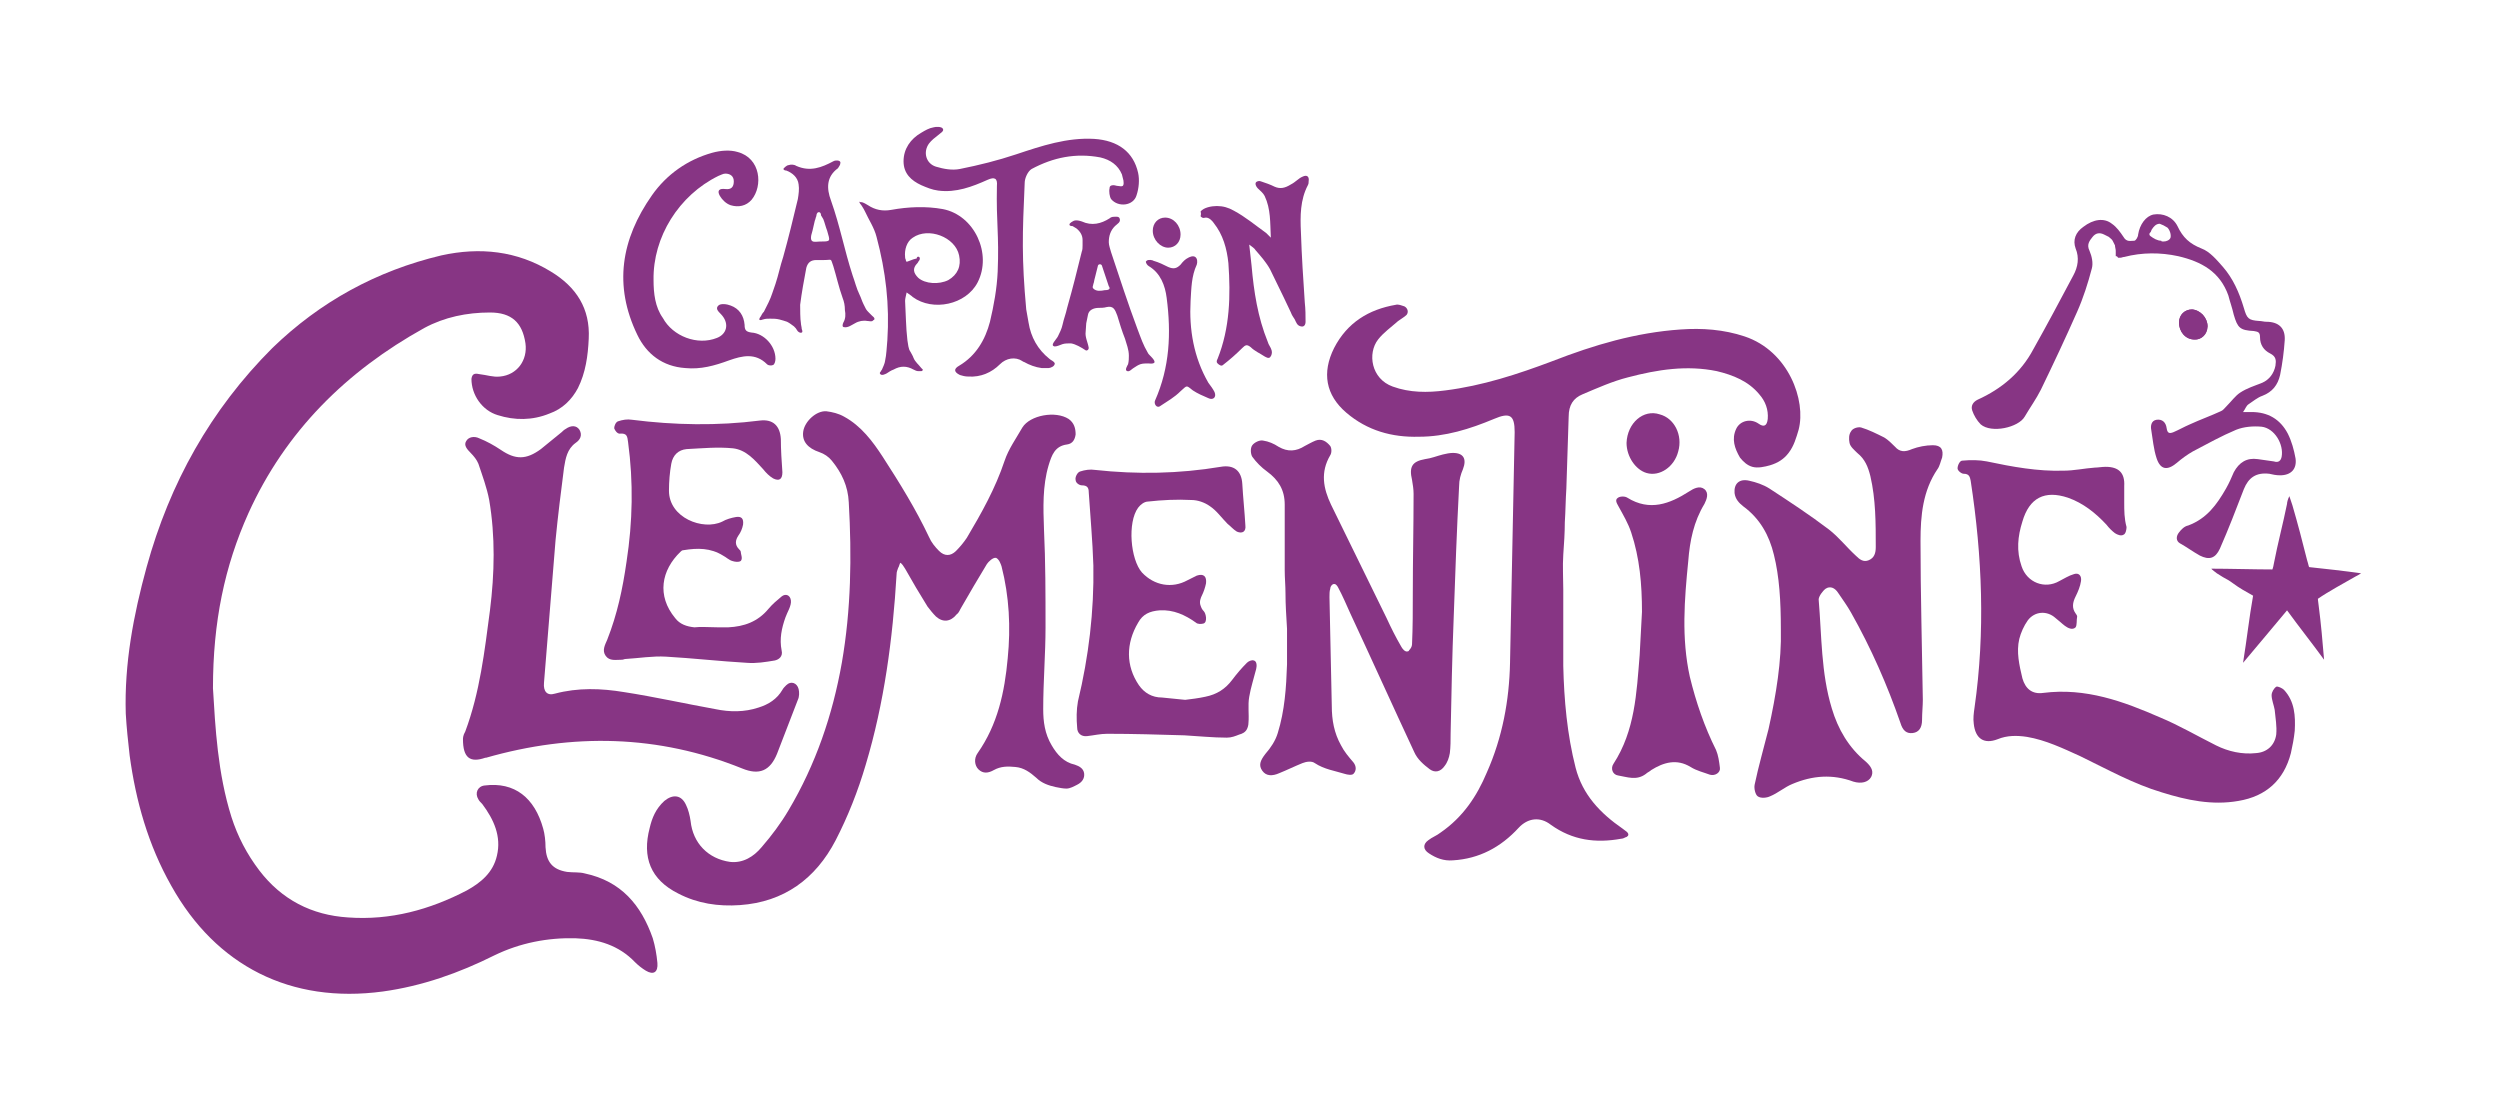
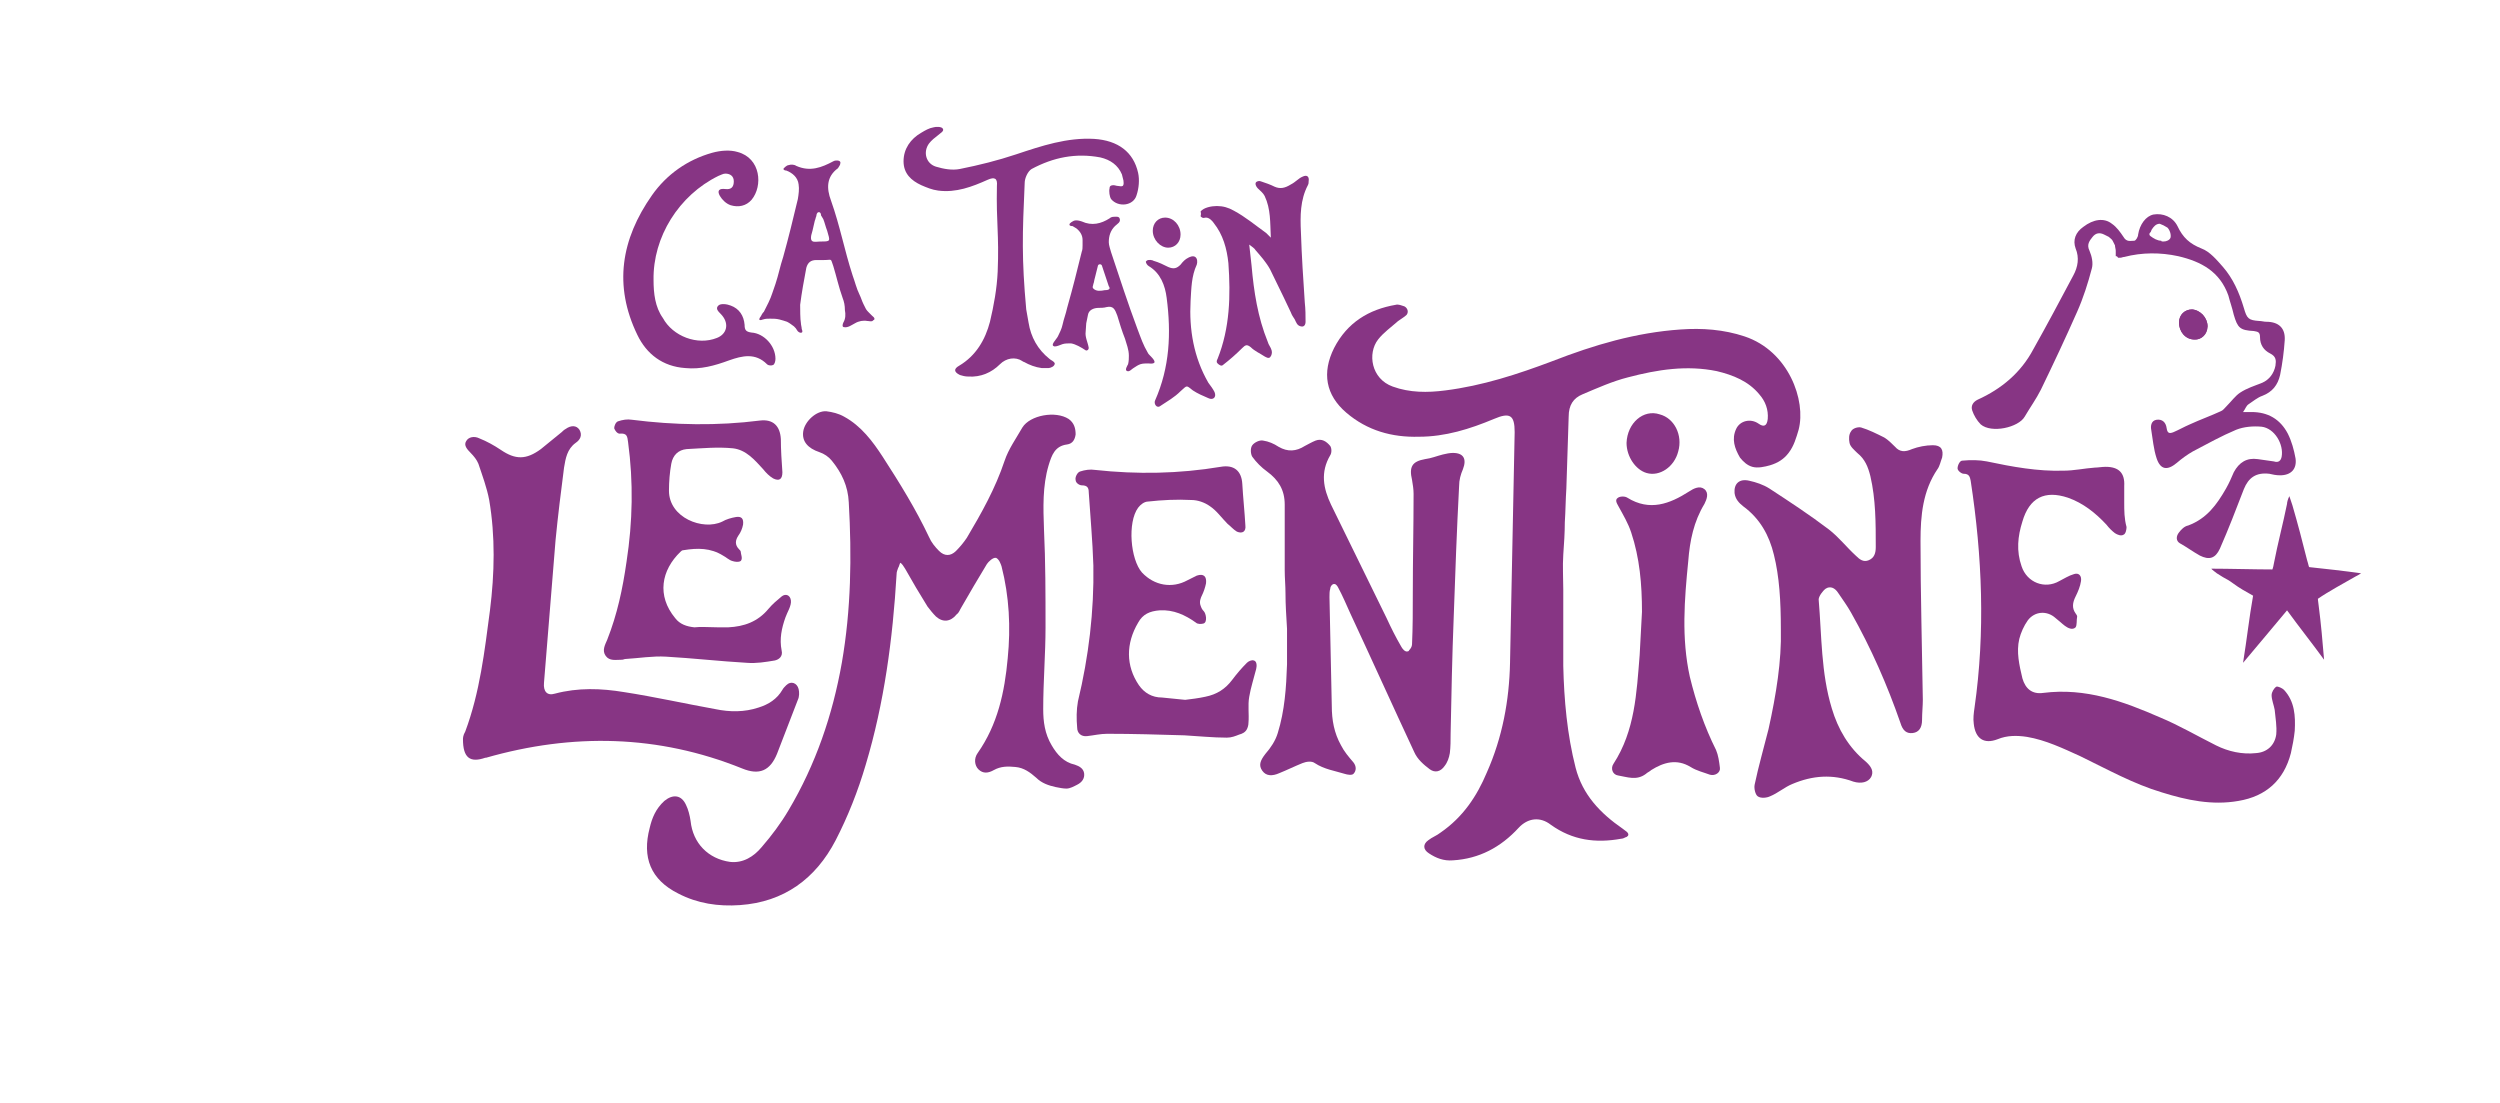
<svg xmlns="http://www.w3.org/2000/svg" version="1.1" id="Layer_1" x="0px" y="0px" viewBox="0 0 324 143" style="enable-background:new 0 0 324 143;" xml:space="preserve">
  <style type="text/css">
	.st0{fill:#873584;}
</style>
  <g>
    <path class="st0" d="M210.8,57.4c0,1.8,1.2,3.5,2.6,3.9c1.7,0.5,3.6-0.8,4.1-2.8c0.6-2.1-0.5-4.3-2.4-4.8   C213,53,210.9,54.8,210.8,57.4z" />
    <path class="st0" d="M286.1,42.3c0-1.1-0.9-2.1-2-2.2c-1,0-1.7,0.7-1.7,1.7c0,1.2,0.8,2.2,2,2.2C285.3,44.1,286,43.3,286.1,42.3z" />
    <g>
-       <path class="st0" d="M27.6,89.2c0-8.6,1.5-15.8,4.6-22.7C37,55.9,44.9,48.1,55,42.5c2.6-1.4,5.5-2,8.5-2c2.8,0,4.2,1.3,4.6,4    c0.3,2.2-1.1,4.1-3.3,4.3c-0.9,0.1-1.7-0.2-2.6-0.3c-0.5-0.1-1-0.2-1.1,0.6c0,2.1,1.4,4.1,3.4,4.7c2.2,0.7,4.5,0.7,6.7-0.2    c1.7-0.6,2.9-1.8,3.7-3.3c1-2,1.3-4.2,1.4-6.4c0.2-3.9-1.6-6.7-4.9-8.7c-4.4-2.7-9.2-3.2-14.2-2.1c-8.4,2-15.7,6-21.9,12    C27.3,53.1,22,62.6,19,73.5c-1.7,6.2-2.9,12.5-2.7,19c0.1,1.8,0.3,3.6,0.5,5.4c0.8,5.9,2.4,11.6,5.4,16.9    c5.8,10.4,15.5,15.3,27.4,13.7c5.1-0.7,9.9-2.4,14.5-4.7c3.3-1.6,6.9-2.3,10.5-2.2c2.9,0.1,5.6,0.9,7.7,3.1    c0.4,0.4,0.9,0.8,1.4,1.1c1,0.6,1.6,0.2,1.5-1c-0.1-1.1-0.3-2.2-0.6-3.2c-1.5-4.3-4.1-7.4-8.8-8.4c-0.7-0.2-1.5-0.1-2.3-0.2    c-1.9-0.3-2.7-1.3-2.8-3.2c0-0.8-0.1-1.7-0.3-2.4c-1.1-4-3.7-6.1-7.6-5.6c-0.9,0.1-1.3,1-0.8,1.8c0.1,0.2,0.3,0.4,0.5,0.6    c1.5,2,2.5,4.2,1.9,6.7c-0.5,2.2-2.1,3.5-3.9,4.5c-4.8,2.5-9.9,3.9-15.4,3.5c-4.7-0.3-8.6-2.3-11.5-6.1c-1.6-2.1-2.8-4.4-3.6-6.9    C28.2,100.2,27.9,94.2,27.6,89.2z" />
      <path class="st0" d="M275.3,65.1C275.3,65.1,275.2,65.1,275.3,65.1c0-0.7,0-1.4,0-2.1c0.1-1.7-0.7-2.5-2.4-2.5    c-0.5,0-1,0.1-1.4,0.1c-1.4,0.1-2.7,0.4-4.1,0.4c-3.3,0.1-6.6-0.5-9.9-1.2c-1-0.2-2.1-0.2-3.2-0.1c-0.3,0-0.6,0.6-0.6,1    c0,0.3,0.5,0.7,0.8,0.7c0.7,0,0.8,0.4,0.9,0.9c1.5,9.8,1.9,19.6,0.5,29.4c-0.1,0.7-0.2,1.4-0.1,2.1c0.2,1.9,1.3,2.7,3.1,2    c1.2-0.5,2.5-0.5,3.8-0.3c2.4,0.4,4.7,1.5,6.9,2.5c3.5,1.7,6.9,3.6,10.6,4.7c3.2,1,6.5,1.7,9.9,1.1c3.6-0.6,5.9-2.7,6.8-6.2    c0.2-0.9,0.4-1.9,0.5-2.9c0.1-1.9,0-3.8-1.4-5.3c-0.2-0.2-0.8-0.5-1-0.4c-0.3,0.2-0.6,0.7-0.6,1.1c0,0.6,0.3,1.3,0.4,1.9    c0.1,1.1,0.3,2.1,0.2,3.2c-0.2,1.4-1.2,2.3-2.6,2.4c-1.8,0.2-3.6-0.2-5.2-1c-2.4-1.2-4.8-2.6-7.2-3.6c-4.8-2.1-9.7-3.9-15.2-3.2    c-1.4,0.2-2.3-0.5-2.7-1.9c-0.4-1.7-0.8-3.4-0.4-5.1c0.2-0.8,0.6-1.7,1.1-2.4c0.9-1.2,2.5-1.3,3.6-0.3c0.4,0.3,0.8,0.7,1.2,1    c0.4,0.3,1,0.6,1.4,0.2c0.2-0.3,0.1-0.9,0.2-1.4c0-0.1-0.1-0.3-0.2-0.4c-0.5-0.7-0.4-1.4,0-2.2c0.3-0.6,0.6-1.3,0.7-2    c0.1-0.7-0.3-1.1-0.9-0.9c-0.7,0.2-1.3,0.6-1.9,0.9c-1.9,1.1-4.2,0.2-4.9-1.9c-0.7-2-0.5-3.9,0.1-5.8c0.9-3.1,2.9-4.1,5.9-3.1    c2,0.7,3.6,2,5,3.5c0.3,0.4,0.7,0.8,1.1,1.1c0.3,0.2,0.8,0.4,1.1,0.2c0.3-0.1,0.4-0.7,0.4-1C275.3,67.2,275.3,66.2,275.3,65.1z" />
      <path class="st0" d="M230.8,81.6c0.1,4-0.6,8.4-1.6,12.9c-0.6,2.4-1.3,4.8-1.8,7.2c-0.1,0.5,0.1,1.3,0.4,1.5    c0.4,0.3,1.2,0.2,1.6,0c1-0.4,1.9-1.2,2.9-1.6c2.6-1.1,5.2-1.3,7.9-0.3c1,0.3,1.9,0.1,2.3-0.6c0.3-0.6,0.2-1.2-0.7-2    c-2.2-1.8-3.6-4.2-4.4-6.9c-1.4-4.6-1.3-9.4-1.7-14.1c0-0.4,0.5-1.1,0.9-1.4c0.6-0.4,1.2-0.1,1.6,0.5c0.6,0.9,1.2,1.7,1.7,2.6    c2.6,4.6,4.7,9.4,6.4,14.3c0.3,1,0.8,1.4,1.6,1.3c0.8-0.1,1.2-0.7,1.2-1.7c0-0.9,0.1-1.8,0.1-2.6c-0.1-6.9-0.3-13.7-0.3-20.6    c0-3.3,0.3-6.5,2.2-9.3c0.3-0.4,0.4-1,0.6-1.5c0.2-1-0.1-1.6-1.2-1.6c-0.9,0-1.9,0.2-2.7,0.5c-0.9,0.4-1.6,0.4-2.2-0.3    c-0.4-0.4-0.9-0.9-1.4-1.2c-1-0.5-2-1-3-1.3c-0.4-0.1-1.1,0.1-1.3,0.5c-0.3,0.4-0.3,1-0.2,1.5c0.1,0.5,0.6,0.9,1,1.3    c1,0.8,1.4,1.8,1.7,3c0.7,3,0.7,6.1,0.7,9.2c0,0.8-0.2,1.4-0.9,1.7c-0.7,0.3-1.2-0.1-1.7-0.6c-1.2-1.1-2.2-2.4-3.5-3.4    c-2.5-1.9-5.1-3.6-7.7-5.3c-0.8-0.5-1.7-0.8-2.6-1c-1.3-0.3-2,0.4-1.9,1.6c0.1,0.8,0.6,1.3,1.1,1.7c2.2,1.6,3.4,3.8,4,6.3    C230.6,74.7,230.8,77.9,230.8,81.6z" />
      <path class="st0" d="M60,95.8c0,2.4,0.9,3.1,2.9,2.4c0,0,0.1,0,0.1,0c11.2-3.2,22.3-3,33.2,1.4c2.2,0.9,3.6,0.3,4.5-1.9    c0.9-2.3,1.8-4.7,2.7-7c0.2-0.4,0.2-1,0.1-1.4c-0.2-0.8-1-1.1-1.6-0.5c-0.2,0.2-0.4,0.4-0.5,0.6c-0.7,1.2-1.8,1.9-3.1,2.3    c-1.8,0.6-3.7,0.6-5.6,0.2c-3.9-0.7-7.9-1.6-11.8-2.2c-3-0.5-6-0.6-9,0.2c-1,0.3-1.5-0.3-1.4-1.4c0.5-6.2,1-12.4,1.5-18.5    c0.3-3.1,0.7-6.3,1.1-9.4c0.2-1.2,0.4-2.4,1.5-3.2c0.6-0.4,0.9-1,0.5-1.7c-0.4-0.6-1.1-0.6-1.8-0.1c-0.2,0.1-0.4,0.3-0.5,0.4    c-0.9,0.7-1.8,1.5-2.7,2.2c-1.9,1.4-3.3,1.4-5.2,0.1c-0.9-0.6-1.8-1.1-2.8-1.5c-0.6-0.3-1.4-0.2-1.7,0.4c-0.3,0.5,0.1,1,0.6,1.5    c0.4,0.4,0.8,0.9,1,1.4c0.5,1.5,1.1,3.1,1.4,4.7c0.8,4.7,0.7,9.5,0.1,14.3c-0.7,5.3-1.3,10.6-3.2,15.7C60,95.3,60,95.7,60,95.8z" />
      <path class="st0" d="M212.8,79.3c-0.1,1.9-0.2,3.8-0.3,5.6c-0.4,4.9-0.6,9.8-3.4,14.1c-0.4,0.6-0.1,1.4,0.6,1.5    c1.2,0.2,2.4,0.7,3.6-0.2c0.2-0.2,0.5-0.3,0.7-0.5c1.6-1,3.3-1.5,5.1-0.4c0.8,0.5,1.7,0.7,2.5,1c0.7,0.2,1.4-0.3,1.3-0.9    c-0.1-0.8-0.2-1.6-0.5-2.3c-1.5-3-2.6-6.2-3.4-9.5c-1.1-5-0.7-10-0.2-15c0.2-2.6,0.7-5.1,2.1-7.4c0.3-0.6,0.6-1.4,0-1.9    c-0.6-0.5-1.4-0.1-2,0.3c-2.5,1.6-5.1,2.6-8,0.8c-0.3-0.2-0.9-0.2-1.2,0c-0.5,0.3-0.1,0.8,0.1,1.2c0.6,1.1,1.2,2.1,1.6,3.3    C212.5,72.3,212.8,75.7,212.8,79.3z" />
      <path class="st0" d="M116.7,72.9c-0.1,0.1-0.2,0.6-0.3,0.7c-0.1,0.3-0.2,0.5-0.2,0.8c-0.5,8.4-1.6,16.7-4,24.7    c-1,3.4-2.3,6.7-3.9,9.8c-2.6,5-6.7,8-12.4,8.4c-2.8,0.2-5.5-0.2-8-1.5c-3.6-1.8-4.7-4.7-3.7-8.5c0.3-1.3,0.8-2.5,1.9-3.5    c1.1-0.9,2.2-0.8,2.8,0.5c0.3,0.6,0.5,1.4,0.6,2.1c0.3,2.9,2.3,4.9,5.1,5.3c1.7,0.2,3.1-0.7,4.1-1.9c1.3-1.5,2.5-3.1,3.5-4.8    c3.5-5.9,5.7-12.3,6.9-19.1c1.2-6.9,1.3-13.8,0.9-20.8c-0.1-2.1-0.9-3.8-2.2-5.4c-0.4-0.5-1-0.9-1.6-1.1c-1.5-0.5-2.3-1.4-2.1-2.7    c0.2-1.3,1.7-2.7,3-2.6c0.8,0.1,1.6,0.3,2.3,0.7c2.2,1.2,3.7,3.2,5,5.2c2.2,3.4,4.3,6.8,6,10.4c0.3,0.7,0.8,1.3,1.3,1.8    c0.7,0.7,1.5,0.7,2.2,0c0.5-0.5,1-1.1,1.4-1.7c1.9-3.2,3.7-6.4,4.9-10c0.5-1.5,1.5-2.9,2.3-4.3c1-1.6,4.3-2.2,6-1.1    c0.7,0.5,0.9,1.2,0.9,2c-0.1,0.7-0.4,1.2-1.1,1.3c-1.6,0.2-2,1.4-2.4,2.7c-0.8,2.7-0.7,5.5-0.6,8.3c0.2,4.2,0.2,8.5,0.2,12.7    c0,3.5-0.3,7-0.3,10.6c0,1.6,0.2,3.2,1.1,4.7c0.7,1.2,1.6,2.2,3,2.5c0.6,0.2,1.1,0.5,1.2,1.1c0.1,0.7-0.3,1.2-0.9,1.5    c-0.4,0.2-0.9,0.5-1.4,0.5c-0.4,0-0.9-0.1-1.4-0.2c-0.9-0.2-1.8-0.5-2.5-1.2c-0.8-0.7-1.6-1.3-2.7-1.4c-1-0.1-1.9-0.1-2.8,0.4    c-0.7,0.4-1.4,0.5-2-0.1c-0.5-0.5-0.6-1.4-0.1-2.1c2.6-3.7,3.5-7.9,3.9-12.3c0.4-4,0.2-8-0.8-11.9c-0.1-0.3-0.3-0.9-0.7-1.1    c-0.4-0.1-1,0.5-1.2,0.8c-1.1,1.8-2.2,3.7-3.3,5.6c-0.2,0.3-0.3,0.7-0.6,0.9c-0.8,1-1.8,1.1-2.7,0.3c-0.4-0.4-0.8-0.9-1.1-1.3    c-1-1.6-2-3.3-2.9-4.9c-0.2-0.3-0.4-0.7-0.7-0.8C116.8,72.9,116.8,72.9,116.7,72.9z" />
      <path class="st0" d="M202.6,71.9C202.6,71.9,202.6,72,202.6,71.9c-0.1,1.5,0,3,0,4.5c0,1.6,0,3.1,0,4.7c0,1.7,0,3.5,0,5.2    c0.1,4.4,0.5,8.9,1.6,13.2c0.9,3.5,3.2,5.9,6.1,7.9c0.2,0.2,0.9,0.5,0.7,0.9c-0.1,0.1-0.2,0.2-0.3,0.2c-0.2,0.1-0.4,0.2-0.6,0.2    c-3.3,0.6-6.3,0.2-9.1-1.8c-1.4-1.1-3-0.9-4.2,0.4c-2.3,2.5-5.1,4-8.5,4.2c-1.2,0.1-2.2-0.3-3.1-0.9c-0.8-0.5-0.8-1.2-0.1-1.7    c0.5-0.4,1.1-0.6,1.6-1c2.9-2,4.7-4.7,6-7.8c2-4.5,2.9-9.3,3-14.2c0.2-10,0.4-19.9,0.6-29.9c0-2.2-0.6-2.6-2.7-1.7    c-3.1,1.3-6.3,2.3-9.7,2.3c-3.5,0.1-6.7-0.8-9.4-3.1c-2.7-2.3-3.2-5.2-1.6-8.4c1.7-3.3,4.5-5,8-5.6c0.3-0.1,0.8,0.1,1.1,0.2    c0.4,0.2,0.6,0.7,0.3,1.1c-0.3,0.3-0.7,0.5-1.1,0.8c-0.9,0.8-1.9,1.5-2.6,2.4c-1.4,1.8-0.9,5.1,1.9,6.1c2.2,0.8,4.5,0.8,6.8,0.5    c4.8-0.6,9.4-2.1,13.9-3.8c5.4-2.1,10.8-3.7,16.6-4.1c2.8-0.2,5.6,0,8.3,0.9c5.7,1.9,8,8.3,7,12.1c-0.3,1-0.6,2.1-1.3,3    c-0.6,0.8-1.4,1.3-2.4,1.6c-0.7,0.2-1.6,0.4-2.3,0.2c-0.7-0.2-1.2-0.7-1.6-1.2c-0.7-1.2-1.1-2.4-0.5-3.7c0.5-1.1,1.9-1.4,2.9-0.7    c0.7,0.5,1.1,0.3,1.2-0.6c0.1-1.2-0.3-2.3-1.1-3.2c-1.4-1.7-3.4-2.5-5.5-3c-3.9-0.8-7.7-0.2-11.5,0.8c-2,0.5-4,1.4-5.9,2.2    c-1.2,0.5-1.8,1.4-1.8,2.9c-0.1,3.1-0.2,6.2-0.3,9.3c-0.1,1.5-0.1,2.9-0.2,4.4C202.8,69,202.7,70.5,202.6,71.9z" />
      <path class="st0" d="M166.6,76.9c0-1-0.1-2-0.1-3c0-1.6,0-3.1,0-4.7c0-1.3,0-2.5,0-3.8c0-1.9-0.8-3.2-2.3-4.3    c-0.7-0.5-1.4-1.2-1.9-1.9c-0.2-0.3-0.3-1.1,0-1.5c0.3-0.4,1-0.7,1.4-0.6c0.7,0.1,1.4,0.4,2,0.8c1.2,0.7,2.3,0.6,3.4-0.1    c0.4-0.2,0.9-0.5,1.4-0.7c0.8-0.3,1.4,0.1,1.9,0.7c0.2,0.3,0.2,0.9,0,1.2c-1.3,2.2-0.9,4.3,0.1,6.4c2.4,4.9,4.8,9.8,7.2,14.7    c0.6,1.3,1.2,2.5,1.9,3.7c0.1,0.2,0.5,0.8,0.9,0.6c0.1,0,0.1-0.1,0.1-0.1c0.2-0.2,0.4-0.5,0.4-0.8c0.1-2.2,0.1-4.4,0.1-6.7    c0-4.3,0.1-8.5,0.1-12.8c0-0.6-0.1-1.2-0.2-1.8c-0.4-1.7,0-2.4,1.7-2.7c0.8-0.1,1.5-0.4,2.3-0.6c0.4-0.1,0.9-0.2,1.3-0.2    c1.4,0,1.8,0.8,1.3,2.1c-0.3,0.7-0.5,1.4-0.5,2.2c-0.3,5.7-0.5,11.3-0.7,17c-0.2,5-0.3,10.1-0.4,15.1c0,0.8,0,1.7-0.1,2.5    c-0.1,0.6-0.3,1.2-0.7,1.7c-0.5,0.7-1.2,0.9-1.9,0.4c-0.8-0.6-1.6-1.3-2-2.2c-2.8-6-5.5-12-8.3-18c-0.5-1.1-1-2.3-1.6-3.4    c-0.1-0.2-0.3-0.4-0.4-0.4c-0.3-0.1-0.6,0.3-0.6,0.6c-0.1,0.3-0.1,0.7-0.1,1.1c0.1,4.7,0.2,9.4,0.3,14.1c0,1.8,0.3,3.5,1.2,5.1    c0.4,0.8,1,1.5,1.6,2.2c0.4,0.5,0.4,1.1,0,1.5c-0.2,0.2-0.8,0.1-1.1,0c-1.3-0.4-2.7-0.6-3.9-1.4c-0.4-0.3-1.1-0.2-1.6,0    c-1,0.4-2,0.9-3,1.3c-0.9,0.4-1.7,0.4-2.2-0.3c-0.5-0.7-0.3-1.3,0.4-2.2c0.7-0.8,1.3-1.7,1.6-2.7c0.9-2.9,1.1-5.9,1.2-8.9    c0-1.5,0-3.1,0-4.6C166.7,79.8,166.6,78.4,166.6,76.9z" />
      <path class="st0" d="M153.6,90.7c0.8-0.1,1.7-0.2,2.6-0.4c1.5-0.3,2.6-1,3.5-2.2c0.6-0.8,1.2-1.5,1.9-2.2c0.2-0.2,0.6-0.4,0.9-0.3    c0.4,0.1,0.4,0.7,0.3,1.1c-0.3,1.2-0.7,2.4-0.9,3.6c-0.2,1.1,0,2.3-0.1,3.4c0,0.3-0.1,0.6-0.2,0.8c-0.2,0.4-0.6,0.6-1,0.7    c-0.5,0.2-1,0.4-1.6,0.4c-1.8,0-3.7-0.2-5.5-0.3c-3.3-0.1-6.7-0.2-10-0.2c-0.9,0-1.7,0.2-2.6,0.3c-0.8,0.1-1.3-0.4-1.3-1.1    c-0.1-1.1-0.1-2.3,0.1-3.4c1.4-5.8,2.1-11.7,2-17.6c-0.1-3.2-0.4-6.4-0.6-9.5c0-0.6-0.2-0.9-0.9-0.9c-0.3,0-0.8-0.3-0.8-0.7    c-0.1-0.3,0.2-1,0.6-1.1c0.6-0.2,1.3-0.3,1.9-0.2c5.5,0.6,10.9,0.5,16.3-0.4c1.7-0.3,2.7,0.5,2.8,2.2c0.1,1.8,0.3,3.6,0.4,5.4    c0.1,0.8-0.4,1.1-1.1,0.8c-0.5-0.3-0.8-0.7-1.2-1c-0.8-0.8-1.4-1.7-2.3-2.3c-0.7-0.5-1.6-0.8-2.4-0.8c-1.9-0.1-3.8,0-5.6,0.2    c-0.5,0-1,0.4-1.3,0.8c-1.4,1.9-1,6.7,0.5,8.4c1.6,1.7,3.9,2.1,5.9,1c0.4-0.2,0.8-0.4,1.2-0.6c0.9-0.3,1.3,0.1,1.2,1    c-0.1,0.5-0.3,1.1-0.5,1.5c-0.2,0.4-0.4,0.9-0.2,1.4c0.1,0.3,0.2,0.5,0.4,0.7c0.3,0.3,0.5,1.4,0,1.6c-0.3,0.1-0.8,0.1-1-0.1    c-1.4-1-2.9-1.7-4.7-1.6c-1.3,0.1-2.2,0.5-2.8,1.6c-1.6,2.7-1.6,5.6,0.1,8.1c0.7,1,1.7,1.6,3,1.6    C151.5,90.5,152.5,90.6,153.6,90.7z" />
      <path class="st0" d="M93,81.3c0.5,0,0.9,0,1.4,0c2-0.1,3.8-0.7,5.2-2.4c0.5-0.6,1.1-1.1,1.7-1.6c0.5-0.4,1.1-0.2,1.2,0.5    c0.1,0.7-0.5,1.6-0.7,2.2c-0.5,1.4-0.8,2.8-0.5,4.3c0.2,0.8-0.4,1.2-0.9,1.3c-1.2,0.2-2.4,0.4-3.6,0.3c-3.5-0.2-7-0.6-10.5-0.8    c-1.7-0.1-3.5,0.2-5.2,0.3c-0.2,0-0.3,0.1-0.5,0.1c-0.8,0-1.6,0.2-2.1-0.5c-0.5-0.7-0.1-1.4,0.2-2.1c1.3-3.3,2-6.6,2.5-10.1    c0.8-5.2,0.9-10.3,0.2-15.5c-0.1-0.7-0.1-1.2-1.1-1.1c-0.3,0-0.6-0.4-0.7-0.7c0-0.3,0.2-0.8,0.5-0.9c0.6-0.2,1.2-0.3,1.8-0.2    c5.5,0.7,11.1,0.8,16.6,0.1c1.7-0.2,2.6,0.7,2.7,2.4c0,1.4,0.1,2.9,0.2,4.3c0,0.9-0.4,1.2-1.2,0.8c-0.5-0.3-0.9-0.7-1.3-1.2    c-1.1-1.2-2.2-2.5-3.9-2.7c-2-0.2-4,0-6,0.1c-1.1,0.1-1.8,0.8-2,1.9c-0.2,1.1-0.3,2.3-0.3,3.5c0,3.5,4.4,5.2,6.9,4    c0.5-0.3,1.2-0.5,1.8-0.6c0.7-0.1,1,0.2,0.9,1c-0.1,0.5-0.3,1-0.6,1.4c-0.4,0.6-0.5,1.2,0.1,1.8c0.1,0.1,0.2,0.2,0.2,0.3    c0,0.3,0.3,0.9,0,1.2c-0.3,0.2-0.8,0.1-1.1,0c-0.4-0.1-0.8-0.5-1.2-0.7c-1.6-1-3.3-1-5.1-0.7c-0.2,0-0.3,0.1-0.4,0.2    c-2.5,2.4-3.1,5.7-0.7,8.6c0.6,0.8,1.5,1.1,2.5,1.2C90.8,81.2,91.9,81.3,93,81.3z" />
      <path class="st0" d="M274.2,33.2c0,0,0-0.1,0-0.1c0-0.1,0-0.1,0-0.2c0-0.1,0-0.3,0-0.4c0-0.2-0.1-0.5-0.1-0.7    c-0.1-0.2-0.2-0.4-0.3-0.6c-0.1-0.2-0.3-0.3-0.5-0.5c-0.2-0.1-0.4-0.2-0.6-0.3c-0.6-0.3-1.1-0.2-1.5,0.3c-0.4,0.5-0.8,1-0.4,1.8    c0.3,0.7,0.5,1.6,0.3,2.3c-0.5,1.9-1.1,3.8-1.9,5.6c-1.5,3.4-3.1,6.8-4.7,10.1c-0.6,1.2-1.4,2.3-2.1,3.5c-0.8,1.4-4.3,2.2-5.7,1    c-0.5-0.5-0.9-1.2-1.1-1.8c-0.2-0.6,0.1-1.1,0.7-1.4c3.1-1.4,5.6-3.5,7.2-6.5c1.8-3.2,3.5-6.4,5.2-9.6c0.6-1.1,0.8-2.3,0.3-3.5    c-0.4-1.1,0-2.1,1-2.8c1.3-1,2.7-1.2,3.7-0.4c0.6,0.4,1.1,1.1,1.5,1.7c0.4,0.7,0.9,0.5,1.4,0.5c0.2,0,0.5-0.5,0.5-0.8    c0.2-1.3,1-2.4,2-2.6c1.2-0.2,2.5,0.3,3.1,1.5c0.7,1.5,1.6,2.3,3.1,2.9c1.1,0.4,2,1.5,2.8,2.4c1.3,1.5,2.1,3.3,2.7,5.3    c0.4,1.4,0.6,1.6,2,1.7c0.3,0,0.6,0.1,0.9,0.1c1.6,0,2.5,0.8,2.4,2.4c-0.1,1.5-0.3,3-0.6,4.5c-0.3,1.3-1,2.2-2.3,2.7    c-0.6,0.2-1.2,0.7-1.8,1.1c-0.3,0.2-0.4,0.6-0.7,1c0.5,0,0.8,0,1.1,0c2.1,0,3.7,0.9,4.7,2.8c0.5,1,0.8,2.1,1,3.2    c0.2,1.4-0.6,2.2-2,2.2c-0.5,0-1-0.1-1.4-0.2c-1.7-0.2-2.7,0.5-3.3,2c-1,2.6-2,5.2-3.1,7.7c-0.6,1.3-1.4,1.5-2.6,0.9    c-0.9-0.5-1.7-1.1-2.6-1.6c-0.5-0.3-0.5-0.9-0.1-1.4c0.3-0.4,0.7-0.8,1.2-0.9c2.4-0.9,3.7-2.7,4.9-4.8c0.4-0.7,0.7-1.4,1-2.1    c0.7-1.3,1.7-1.9,3.1-1.7c0.7,0.1,1.4,0.2,2.1,0.3c0.6,0.2,0.9-0.1,1-0.6c0.3-1.6-0.9-3.7-2.6-3.9c-1.1-0.1-2.3,0-3.3,0.4    c-1.9,0.8-3.7,1.8-5.6,2.8c-0.7,0.4-1.4,0.9-2.1,1.5c-1.2,1-2.1,0.9-2.6-0.6c-0.4-1.2-0.5-2.5-0.7-3.7c-0.1-0.5,0-1.2,0.7-1.3    c0.7-0.1,1.2,0.3,1.3,1.1c0.1,0.7,0.4,0.7,0.9,0.5c0.7-0.3,1.4-0.7,2.1-1c1.3-0.6,2.7-1.1,4-1.7c0.3-0.1,0.5-0.4,0.8-0.7    c0.6-0.6,1.1-1.3,1.7-1.7c0.9-0.6,1.9-0.9,2.9-1.3c0.9-0.4,1.5-1.2,1.7-2.2c0.1-0.7,0.1-1.2-0.7-1.6c-0.8-0.4-1.3-1.1-1.3-2.1    c0-0.7-0.3-0.7-0.8-0.8c-1.8-0.1-2.1-0.4-2.6-2.1c-0.2-0.9-0.5-1.7-0.7-2.5c-1.1-3.1-3.5-4.4-6.5-5.1c-2.3-0.5-4.7-0.5-7,0.1    c-0.2,0-0.3,0.1-0.5,0.1c-0.1,0-0.2,0-0.3,0C274.4,33.2,274.3,33.2,274.2,33.2C274.2,33.2,274.2,33.2,274.2,33.2z M280.4,31.3    c0.4,0,0.8-0.2,0.9-0.5c0.1-0.4-0.1-1-0.4-1.3c-0.3-0.2-0.7-0.4-1-0.5c-0.5,0-0.8,0.4-1,0.7c-0.1,0.1-0.1,0.3-0.2,0.4    c-0.1,0.1-0.2,0.2-0.1,0.4c0,0,0.1,0.1,0.1,0.1c0.4,0.3,0.9,0.6,1.4,0.6C280.1,31.3,280.2,31.3,280.4,31.3z" />
      <path class="st0" d="M286.6,73.7c2.2,0,5.7,0.1,7.9,0.1c0,0,0.1-0.2,0.2-0.8c0.5-2.6,1.2-5.2,1.7-7.7c0-0.2,0.1-0.6,0.3-1    c0.1,0.3,0.3,0.9,0.4,1.2c0.7,2.4,1.3,4.7,1.9,7.1c0.2,0.6,0.2,0.9,0.3,0.9c1.9,0.2,4.6,0.5,6.7,0.8c-0.3,0.2-0.5,0.3-0.7,0.4    c-1.4,0.8-3.6,2-4.9,2.9c0,0,0,0.2,0.1,0.9c0.3,2.3,0.5,4.6,0.7,7c-1.6-2.2-3.2-4.2-4.8-6.4c-1.9,2.3-3.7,4.4-5.7,6.8    c0.5-3.1,0.8-5.9,1.3-8.7c-0.9-0.5-1.8-1-2.6-1.6c-0.4-0.3-0.9-0.6-1.3-0.8c-0.3-0.2-0.5-0.3-0.8-0.5    C287.2,74.2,286.6,73.8,286.6,73.7z" />
    </g>
    <path class="st0" d="M286.1,42.3c0,1-0.7,1.7-1.7,1.7c-1.1,0-2-1-2-2.2c0-1,0.8-1.7,1.7-1.7C285.2,40.2,286.1,41.2,286.1,42.3z" />
    <g>
      <path class="st0" d="M148.6,33.8c0,0-0.1,0.1-0.1,0.1c0,0.2,0.2,0.5,0.4,0.6c1.5,0.9,2.1,2.5,2.3,4.1c0.6,4.6,0.4,9-1.5,13.3    c-0.2,0.4,0.2,1.1,0.7,0.7c0.9-0.6,1.8-1.1,2.6-1.9c0.9-0.8,0.7-0.8,1.6-0.1c0.6,0.4,1.3,0.7,2,1c0.6,0.3,1.1-0.1,0.8-0.8    c-0.2-0.4-0.5-0.8-0.8-1.2c-1.9-3.3-2.5-6.9-2.3-10.6c0.1-1.6,0.1-3.2,0.8-4.7c0.1-0.3,0.1-0.8-0.2-1c-0.3-0.2-0.7,0-0.9,0.1    c-0.4,0.2-0.7,0.5-1,0.9c-0.5,0.5-0.9,0.6-1.6,0.3c-0.6-0.3-1.2-0.6-1.9-0.8C149.4,33.7,148.8,33.6,148.6,33.8z" />
      <g>
        <path class="st0" d="M129.6,47.2c0.8-0.8,2-1,2.9-0.4c0.1,0.1,0.2,0.1,0.2,0.1c0.7,0.4,1.5,0.7,2.3,0.8c0.3,0,0.6,0,0.9,0     c0.2,0,0.8-0.2,0.8-0.6c-0.1-0.3-0.5-0.4-0.7-0.6c-1.5-1.2-2.4-2.8-2.7-4.7c-0.1-0.6-0.2-1.2-0.3-1.7c-0.6-6.6-0.5-9.7-0.2-16.4     c0-0.6,0.4-1.5,0.9-1.8c2.8-1.5,5.7-2.1,8.9-1.5c1.3,0.3,2.3,1,2.8,2.2c0.1,0.3,0.1,0.5,0.2,0.8c0,0.2,0.1,0.5-0.1,0.7     c-0.2,0.1-0.4,0-0.6,0c-0.2,0-0.4-0.1-0.6-0.1c-0.3,0-0.5,0.1-0.5,0.4c-0.1,0.4,0,1.1,0.2,1.4c0.9,1.1,2.9,0.9,3.3-0.5     c0.3-0.9,0.4-2,0.2-2.9c-0.6-2.7-2.6-4.2-5.7-4.4c-3.5-0.2-6.8,0.9-10.1,2c-2.4,0.8-4.8,1.4-7.3,1.9c-1,0.2-2.1,0-3.1-0.3     c-1.3-0.4-1.7-1.9-0.9-3c0.3-0.4,0.8-0.8,1.2-1.1c0.2-0.2,0.8-0.5,0.6-0.8c-0.1-0.3-0.9-0.3-1.2-0.2c-0.6,0.1-1.1,0.4-1.6,0.7     c-1.4,0.8-2.3,2.1-2.3,3.7c0,1.6,1,2.5,2.3,3.1c0.7,0.3,1.4,0.6,2.2,0.7c2.3,0.3,4.4-0.5,6.4-1.4c0.9-0.4,1.3-0.2,1.2,0.8     c-0.1,4.9,0.3,6.2,0.1,11.1c-0.1,2.2-0.5,4.4-1,6.5c-0.6,2.3-1.8,4.4-4,5.7c-0.7,0.4-0.7,0.8,0.1,1.2c0.3,0.1,0.7,0.2,1.1,0.2     C127.1,48.9,128.5,48.3,129.6,47.2z" />
        <path class="st0" d="M84.7,36.3c-0.1-5.6,3.3-11,8.4-13.5c0.3-0.1,0.6-0.3,0.9-0.3c0.6,0,1.1,0.3,1.1,1c0,0.7-0.3,1.1-1.1,1     c-0.8-0.1-1.1,0.2-0.7,0.9c0.3,0.5,0.8,1,1.4,1.2c1,0.3,2,0.1,2.7-0.7c1.5-1.8,1.2-5.4-1.8-6.2c-1-0.3-2.2-0.2-3.3,0.1     c-3.2,0.9-5.9,2.8-7.8,5.5c-4,5.7-5,11.7-1.9,18.1c1.2,2.5,3.3,4.1,6.2,4.3c2,0.2,3.8-0.3,5.7-1c1.7-0.6,3.4-1,4.9,0.5     c0.2,0.2,0.6,0.2,0.8,0.1c0.2-0.1,0.3-0.5,0.3-0.8c0-1.7-1.5-3.3-3.1-3.4c-0.7-0.1-0.9-0.3-0.9-1c-0.1-1.2-0.7-2.1-1.8-2.5     c-0.5-0.2-1.3-0.3-1.6,0c-0.5,0.5,0.2,0.9,0.5,1.3c0.9,1.1,0.6,2.4-0.7,2.9c-2.5,1-5.7-0.2-7-2.6C84.9,39.8,84.7,38,84.7,36.3z" />
        <path class="st0" d="M155.6,28c0,0.1,0.1,0.1,0.2,0.2c0.2,0.1,0.3,0,0.5,0c0.4,0,0.8,0.4,1,0.7c1.2,1.5,1.7,3.3,1.9,5.2     c0.3,4.2,0.2,8.4-1.4,12.4c-0.1,0.2-0.2,0.4,0,0.6c0.2,0.2,0.5,0.4,0.7,0.2c0.9-0.7,1.7-1.4,2.5-2.2c0.4-0.4,0.6-0.5,1.1-0.1     c0.5,0.5,1.2,0.8,1.8,1.2c0.2,0.1,0.5,0.3,0.7,0.1c0.2-0.2,0.3-0.6,0.2-0.9c-0.1-0.4-0.4-0.7-0.5-1.1c-1.3-3.2-1.8-6.5-2.1-9.9     c-0.1-0.8-0.2-1.7-0.3-2.7c0.4,0.3,0.7,0.5,0.8,0.7c0.7,0.8,1.4,1.6,1.9,2.5c0.6,1.2,1.2,2.5,1.8,3.7c0.3,0.6,0.6,1.3,0.9,1.9     c0.1,0.3,0.3,0.6,0.5,0.9c0.2,0.4,0.3,0.8,0.8,0.9c0.4,0.1,0.6-0.2,0.6-0.6c0-0.8,0-1.6-0.1-2.5c-0.2-3-0.4-6-0.5-9.1     c-0.1-2.1-0.1-4.2,0.9-6.1c0.1-0.2,0.1-0.3,0.1-0.5c0.1-0.6-0.2-0.9-0.8-0.6c-0.5,0.2-0.9,0.7-1.5,1c-0.8,0.5-1.4,0.6-2.1,0.3     c-0.6-0.3-1.2-0.5-1.8-0.7c-0.2-0.1-0.5,0-0.6,0.1c-0.2,0.2,0,0.6,0.2,0.8c0.3,0.3,0.7,0.6,0.9,1c0.8,1.7,0.7,3.4,0.8,5.4     c-0.3-0.3-0.5-0.5-0.6-0.6c-1.4-1-2.7-2.1-4.2-2.9c-0.7-0.4-1.4-0.6-2.2-0.6c-0.7,0-1.7,0.2-2.1,0.7     C155.7,27.8,155.6,27.9,155.6,28z" />
        <path class="st0" d="M151.4,32.1c0.9,0,1.6-0.7,1.6-1.7c0-1.2-0.9-2.2-2-2.2c-0.9,0-1.6,0.7-1.6,1.7     C149.4,31.1,150.4,32.1,151.4,32.1z" />
-         <path class="st0" d="M111.6,26.2c0.3,0,0.7,0.3,0.9,0.4c0.9,0.6,1.9,0.8,3,0.6c2.2-0.4,4.5-0.5,6.7-0.1c4.1,0.8,6.4,5.8,4.5,9.5     c-1.5,2.9-5.8,3.8-8.4,1.9c-0.2-0.2-0.4-0.3-0.8-0.6c-0.1,0.5-0.2,0.8-0.2,1.1c0.1,1.7,0.1,3.4,0.3,5.1c0.1,0.5,0.1,1.1,0.4,1.5     c0.1,0.2,0.3,0.5,0.4,0.8c0.2,0.5,0.7,0.9,1,1.3c0,0,0.1,0.1,0.1,0.1c0,0,0.1,0.1,0.1,0.1c0,0.1-0.1,0.2-0.2,0.2c0,0-0.1,0-0.1,0     c-0.1,0-0.2,0-0.3,0c-0.2,0-0.4-0.1-0.6-0.2c-0.9-0.5-1.7-0.5-2.6,0c-0.3,0.1-0.6,0.3-0.9,0.5c-0.2,0.1-0.6,0.3-0.8,0.1     c-0.1-0.1-0.1-0.2,0-0.3c0.1-0.1,0.1-0.2,0.2-0.3c0.1-0.2,0.4-0.9,0.4-1.1c0.2-0.9,0.2-1.7,0.3-2.7c0.3-4.6-0.2-8.9-1.4-13.4     c-0.3-1.2-1-2.2-1.5-3.3c-0.1-0.2-0.2-0.4-0.4-0.7c-0.1-0.2-0.4-0.4-0.3-0.6C111.4,26.2,111.5,26.2,111.6,26.2z M119.1,33.3     c0.2,0.1,0.1,0.4,0,0.5c-0.1,0.1-0.1,0.2-0.2,0.3c-0.7,0.7-0.5,1.3,0.1,1.9c0.9,0.8,2.7,0.9,3.9,0.3c1.2-0.7,1.7-1.8,1.4-3.2     c-0.5-2.4-4-3.7-6-2.3c-0.8,0.5-1.1,1.6-1,2.5c0,0.1,0,0.2,0.1,0.4c0,0.1,0,0.2,0.1,0.2c0,0,0.1,0,0.1,0c0.3-0.1,0.5-0.2,0.8-0.3     c0.1,0,0.3-0.1,0.4-0.1C118.8,33.3,119,33.2,119.1,33.3z" />
        <path class="st0" d="M113.2,41.5c0,0-0.1,0-0.1,0.1c-0.3,0.1-0.4,0-0.7,0c-0.5-0.1-1.1,0-1.6,0.3c-0.4,0.2-0.9,0.6-1.4,0.5     c-0.3,0-0.2-0.4-0.1-0.6c0.3-0.5,0.3-1.1,0.2-1.6c0-0.6-0.1-1.1-0.3-1.6c-0.5-1.4-0.8-2.8-1.2-4.1c-0.4-1.1-0.1-0.8-1.2-0.8     c-0.3,0-0.6,0-1,0c-0.7,0-1.1,0.3-1.3,1c-0.3,1.6-0.6,3.2-0.8,4.8c0,0.5,0,1.9,0.1,2.4c0,0.2,0.1,0.5,0.1,0.7     c0,0.1,0.2,0.4,0,0.5c-0.2,0.1-0.5-0.1-0.6-0.3c-0.1-0.2-0.2-0.3-0.4-0.5c-0.3-0.2-0.5-0.4-0.9-0.6c-0.3-0.1-0.6-0.2-1-0.3     c-0.4-0.1-0.8-0.1-1.2-0.1c-0.3,0-0.6,0-0.9,0.1c-0.1,0-0.4,0.2-0.5,0c0-0.1,0.1-0.3,0.2-0.4c0.1-0.2,0.2-0.4,0.4-0.6     c0.2-0.4,0.4-0.8,0.6-1.2c0.4-0.8,0.6-1.6,0.9-2.4c0.4-1.2,0.6-2.3,1-3.5c0.7-2.5,1.3-5,1.9-7.5c0.1-0.6,0.2-1.3,0.1-1.9     c-0.1-0.9-0.8-1.5-1.6-1.8c-0.1,0-0.2,0-0.3-0.1c-0.2-0.1,0.1-0.3,0.2-0.4c0.1-0.1,0.3-0.2,0.4-0.2c0.3-0.1,0.7-0.1,1,0.1     c1.8,0.8,3.3,0.2,4.8-0.6c0.2-0.1,0.3-0.1,0.5-0.1c0.2,0,0.5,0.1,0.4,0.4c0,0.2-0.2,0.4-0.3,0.6c-1.5,1.1-1.5,2.6-0.9,4.2     c1.2,3.4,1.7,6.3,2.8,9.7c0.3,0.8,0.5,1.7,0.9,2.5c0.2,0.4,0.3,0.8,0.5,1.2c0.1,0.2,0.2,0.4,0.3,0.6c0.1,0.2,0.3,0.4,0.4,0.5     c0,0,0.1,0.1,0.1,0.1c0.1,0.1,0.2,0.2,0.3,0.3C113.4,41.2,113.4,41.4,113.2,41.5z M106.2,27.5c0,0-0.1,0-0.1,0     c-0.2,0-0.3,0.3-0.3,0.5c-0.1,0.2-0.1,0.4-0.2,0.6c-0.1,0.4-0.2,0.9-0.3,1.3c-0.6,1.8,0.3,1.4,1,1.4c1.4,0,1.3,0,0.9-1.4     c-0.2-0.5-0.3-1-0.5-1.5c-0.1-0.2-0.2-0.3-0.3-0.5C106.4,27.8,106.4,27.6,106.2,27.5z" />
        <path class="st0" d="M138.6,29.1c0-0.2,0.4-0.4,0.6-0.5c0.3-0.1,0.7,0,1,0.1c1.3,0.6,2.5,0.3,3.6-0.4c0.1-0.1,0.3-0.2,0.5-0.2     c0.2,0,0.7-0.1,0.8,0.2c0.2,0.5-0.3,0.7-0.6,1c-0.6,0.6-0.8,1.3-0.8,2.1c0,0.4,0.2,0.9,0.3,1.3c1.1,3.3,2.2,6.7,3.4,9.9     c0.5,1.3,0.7,2,1.4,3.2c0.1,0.2,1,0.9,0.8,1.2c-0.2,0.2-0.6,0.1-0.8,0.1c-0.3,0-0.7,0-1,0.1c-0.3,0.1-0.6,0.3-0.9,0.5     c-0.2,0.1-0.5,0.5-0.8,0.4c-0.4-0.1,0-0.7,0.1-0.9c0.1-0.4,0.1-0.8,0.1-1.1c0-0.8-0.3-1.5-0.5-2.2c-0.4-1-0.7-2-1-3     c-0.3-0.8-0.5-1.3-1.4-1.1c-0.3,0.1-0.8,0.1-1,0.1c-0.7,0-1.3,0.3-1.4,0.9c-0.3,1.5-0.2,0.7-0.3,2.2c-0.1,0.7,0.3,1.4,0.4,2.1     c0,0.2-0.2,0.4-0.4,0.3c-0.6-0.4-1.3-0.8-1.9-0.9c-0.4,0-0.8,0-1.1,0.1c-0.3,0.1-0.7,0.3-1,0.3c-0.7-0.1,0.2-0.9,0.4-1.3     c0.2-0.4,0.5-1,0.6-1.5c0.2-0.9,0.4-1.3,0.6-2.2c0.9-3.2,1.1-4.1,1.9-7.3c0.1-0.2,0.1-0.6,0.1-0.8c0-0.2,0-0.5,0-0.7     c0-0.6-0.3-1.1-0.8-1.5c-0.2-0.1-0.3-0.2-0.5-0.3C138.9,29.3,138.6,29.3,138.6,29.1z M142.8,34.4c-0.1-0.2-0.4-0.2-0.5,0     c-0.1,0.5-0.3,1.1-0.4,1.6c-0.1,0.3-0.1,0.6-0.2,0.8c0,0.2-0.2,0.4,0,0.6c0.4,0.4,1,0.3,1.5,0.2c0.2,0,0.5,0,0.6-0.2     c0-0.1,0-0.2-0.1-0.3c-0.1-0.3-0.2-0.6-0.3-0.9C143.2,35.6,143,35,142.8,34.4z" />
      </g>
    </g>
  </g>
</svg>